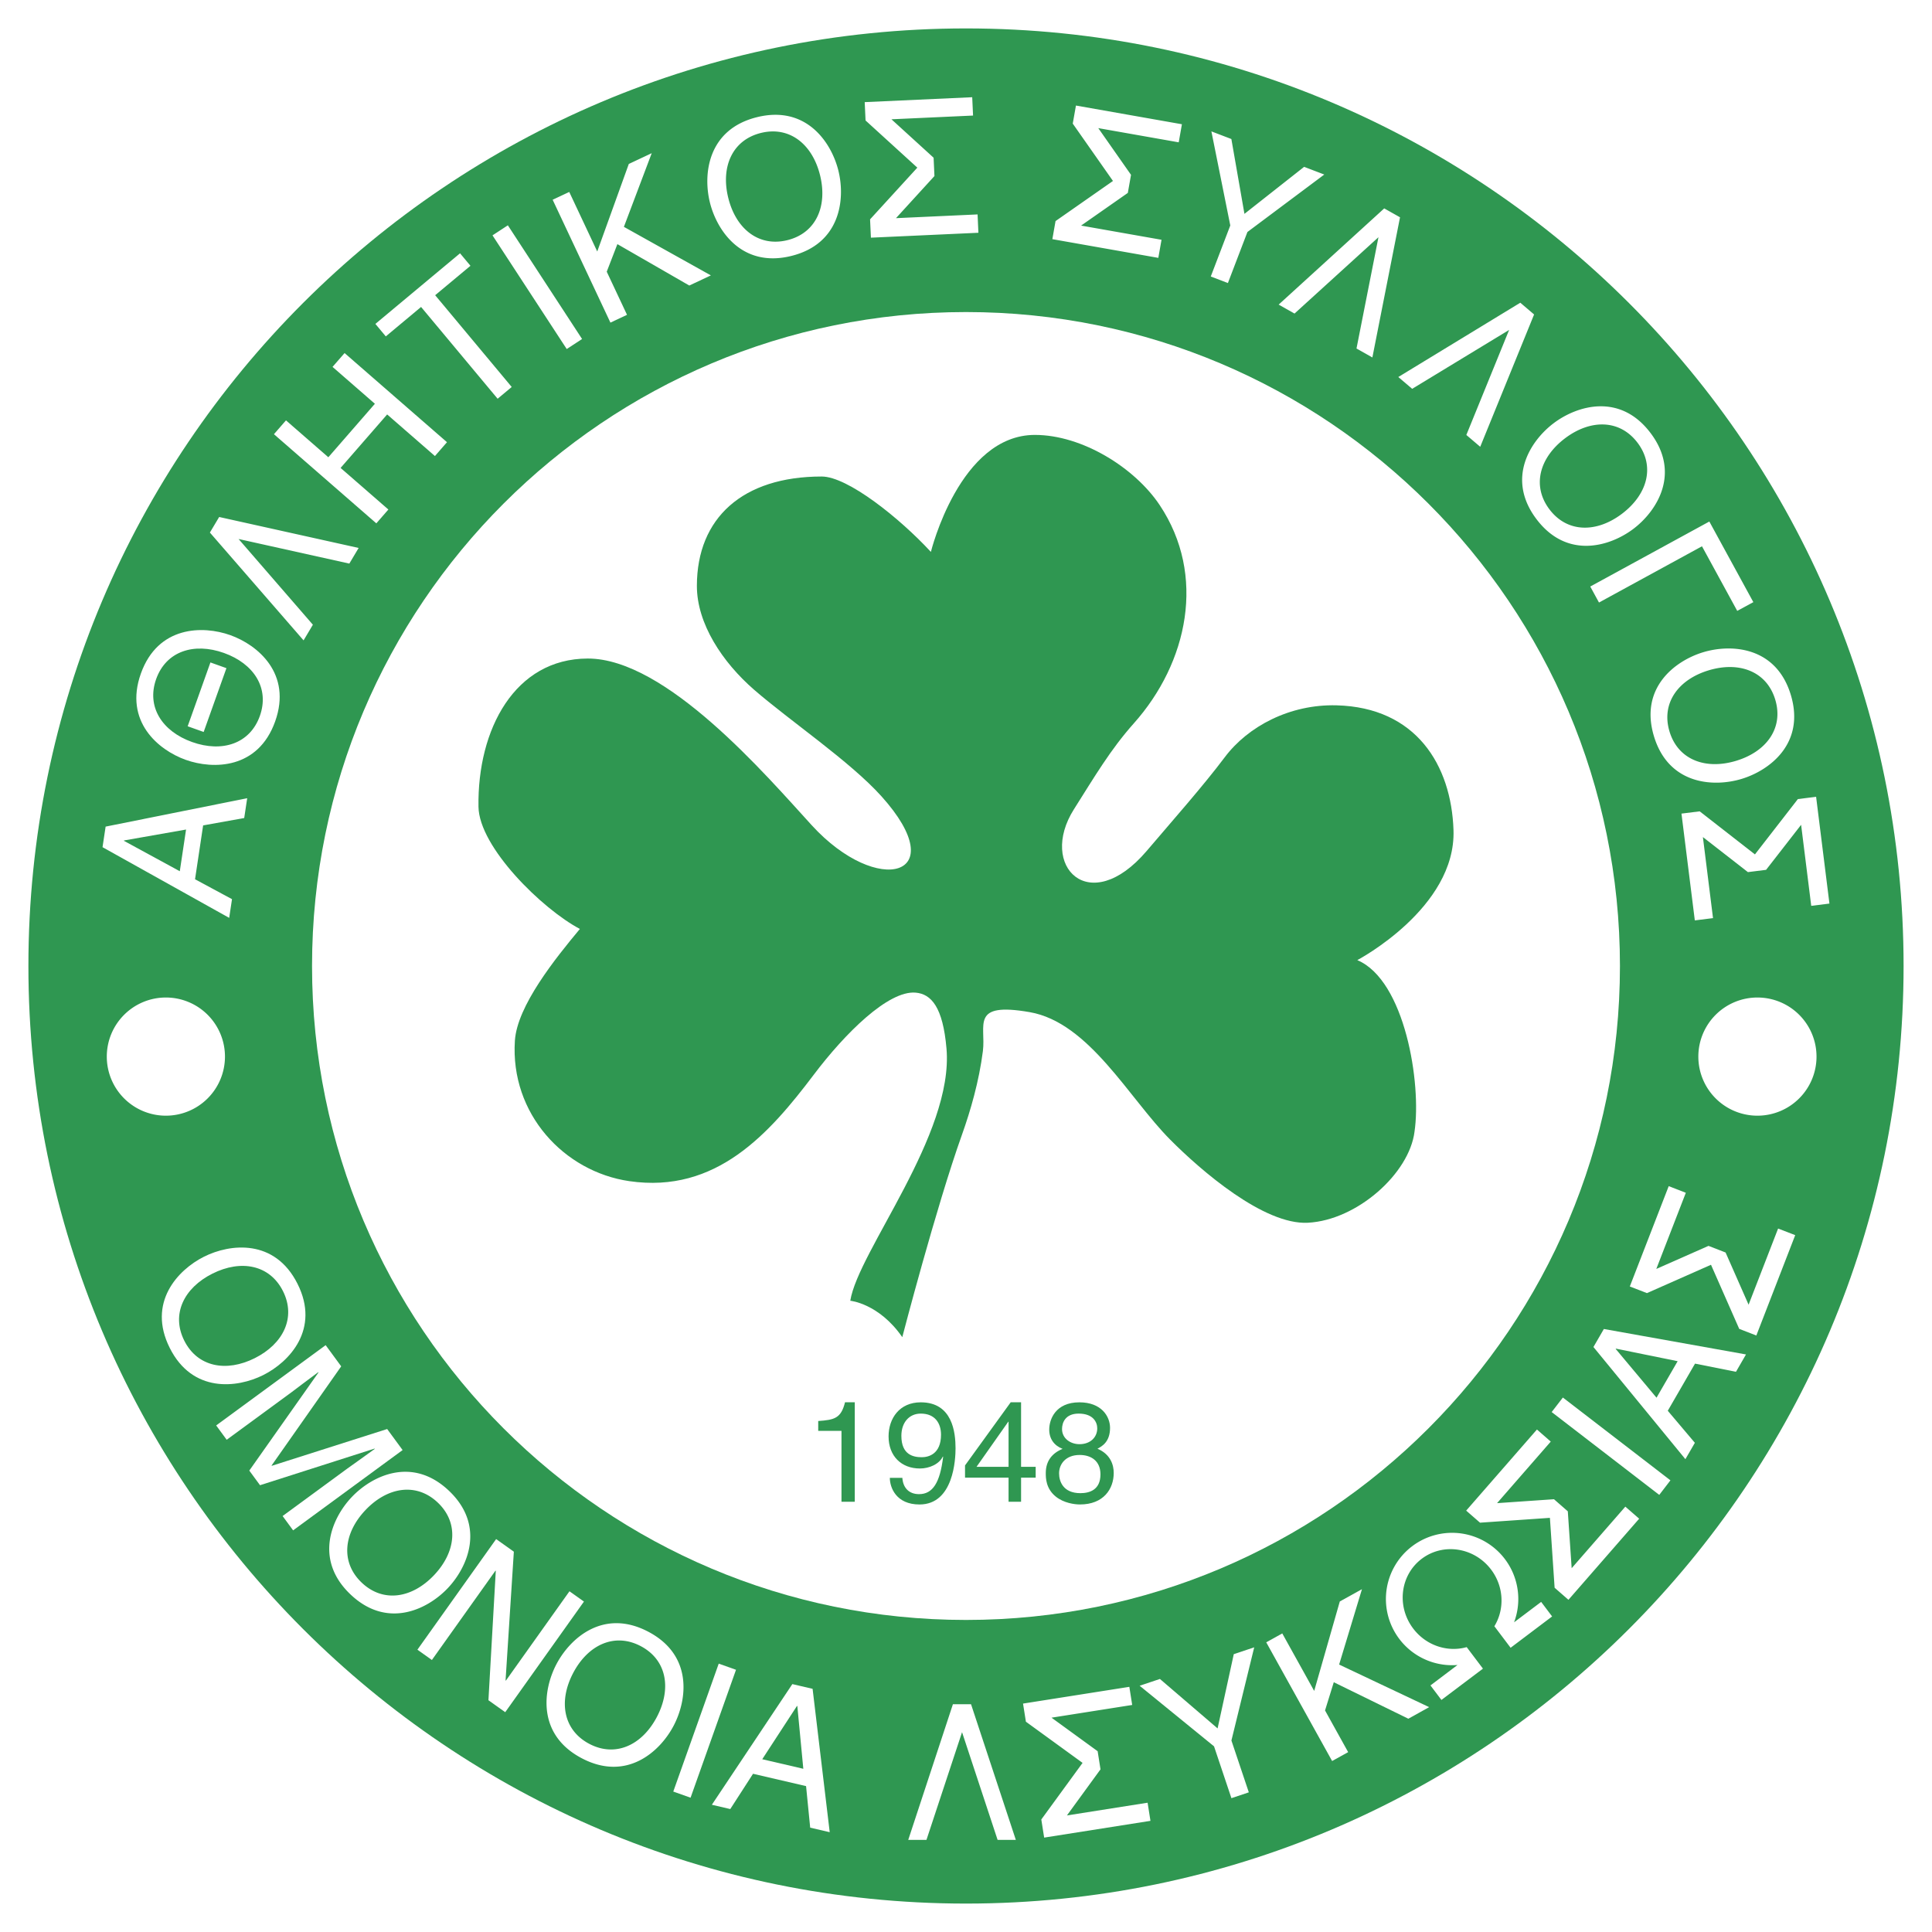
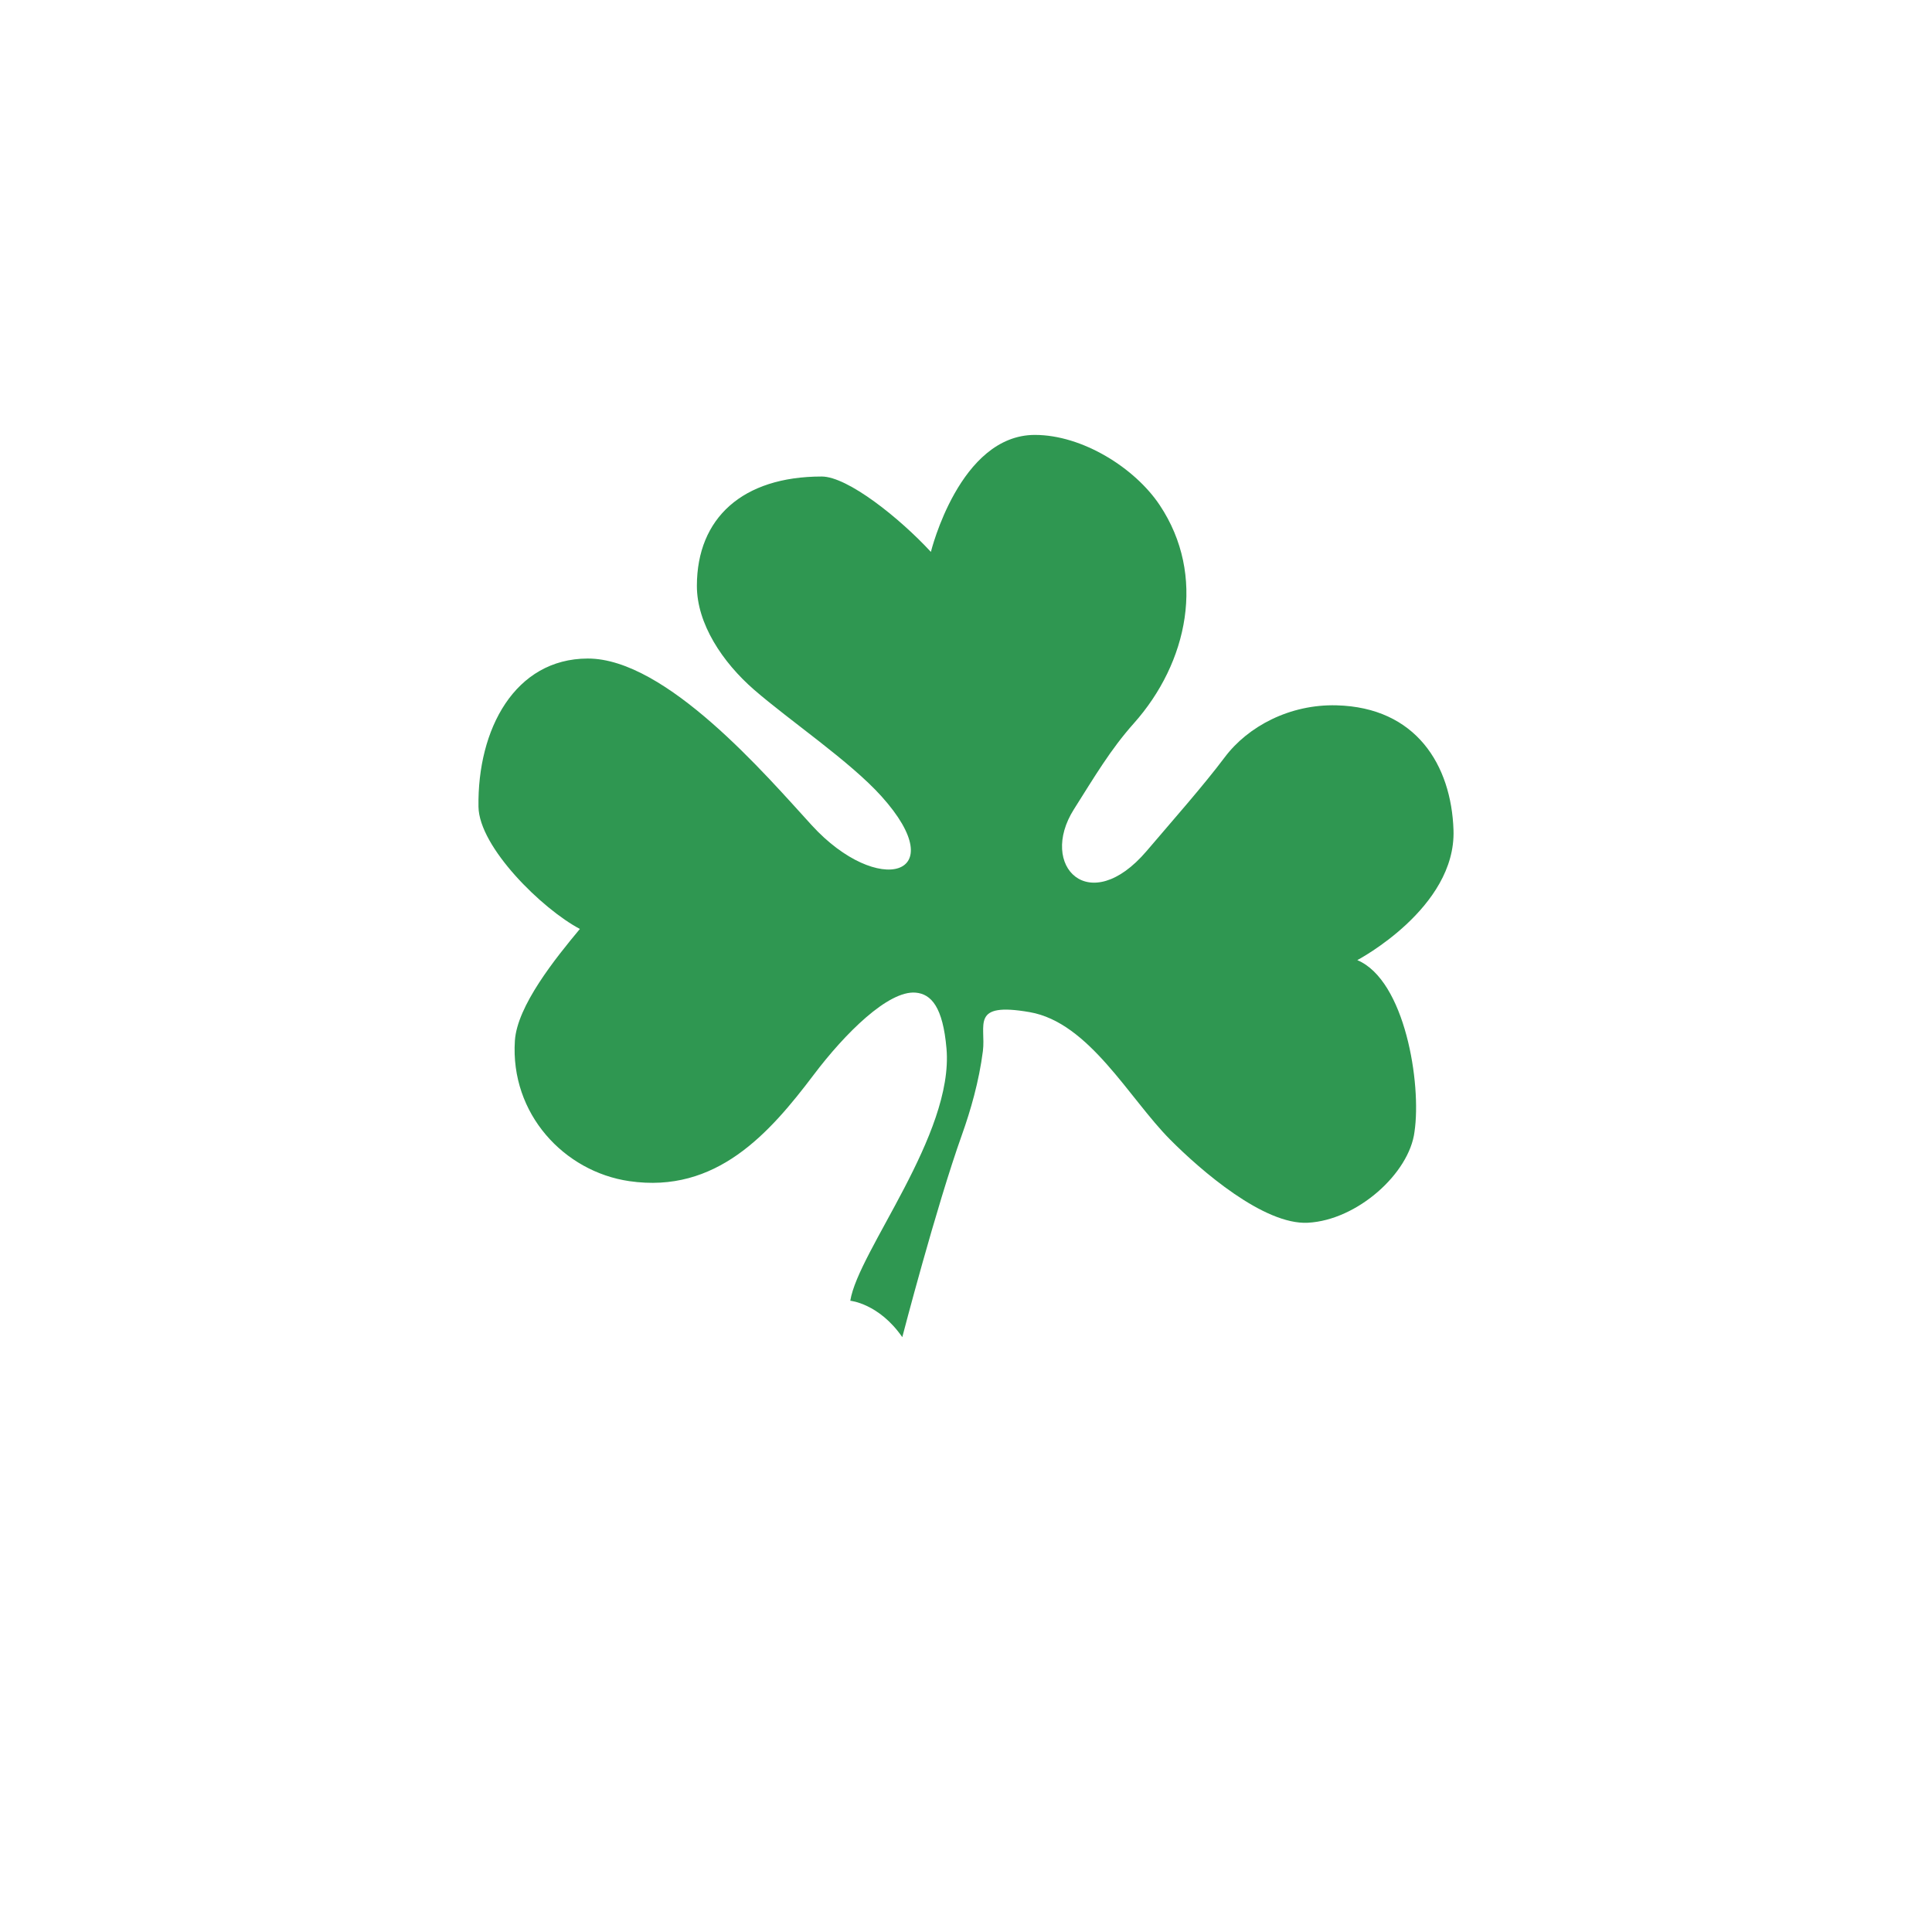
<svg xmlns="http://www.w3.org/2000/svg" width="2500" height="2500" viewBox="0 0 192.756 192.756">
  <g fill-rule="evenodd" clip-rule="evenodd">
    <path fill="#fff" d="M0 0h192.756v192.756H0V0z" />
-     <path d="M96.378 189.92c51.661 0 93.543-41.881 93.543-93.542S148.038 2.836 96.378 2.836c-51.662 0-93.544 41.882-93.544 93.542 0 51.661 41.882 93.542 93.544 93.542z" fill="#2f9751" />
    <path d="M96.378 161.623c36.034 0 65.245-29.213 65.245-65.245 0-36.033-29.211-65.245-65.245-65.245S31.132 60.345 31.132 96.378c0 36.032 29.213 65.245 65.246 65.245z" fill="#fff" />
-     <path d="M85.281 149.83h-1.326v-7.074h-2.321v-.982c1.613-.111 2.278-.264 2.674-1.867h.973v9.923zM91.965 145.387c-.84 0-2.035-.238-2.035-2.133 0-1.32.768-2.219 1.935-2.219 1.437 0 2.02.982 2.02 2.105 0 1.952-1.266 2.247-1.92 2.247zm-.185 1.125c.924 0 1.92-.426 2.289-1.195l.028.029c-.311 2.58-1.037 3.725-2.402 3.725-1.004 0-1.598-.623-1.668-1.625h-1.248c0 .961.625 2.656 2.958 2.656 3.415 0 3.598-4.543 3.598-5.6 0-1.6-.31-4.592-3.471-4.592-2.116 0-3.211 1.602-3.211 3.398 0 1.967 1.278 3.204 3.127 3.204zM100.598 141.842h.027v4.504h-3.197l3.17-4.504zm2.732 5.58v-1.076h-1.457v-6.439h-1.035l-4.557 6.299v1.217h4.344v2.408h1.248v-2.408h1.457v-.001zM107.721 145.162c1.135 0 2.072.592 2.072 1.934 0 1.553-1.094 1.877-2.002 1.877-1.729 0-2.127-1.186-2.127-1.977 0-.916.652-1.834 2.057-1.834zm3.029-2.701c0-1.146-.857-2.551-3.062-2.551-2.375 0-3.006 1.699-3.006 2.721 0 .922.492 1.596 1.334 1.922-1.043.426-1.678 1.201-1.678 2.416 0 .48 0 1.553 1.016 2.361.793.627 1.842.77 2.396.77 2.352 0 3.367-1.549 3.367-3.145 0-.748-.281-1.85-1.623-2.416.428-.227 1.256-.664 1.256-2.078zm-3.049 1.625c-.906 0-1.742-.574-1.742-1.512 0-.629.326-1.539 1.658-1.539 1.459 0 1.855.867 1.855 1.469.001.896-.693 1.582-1.771 1.582z" fill="#2f9751" />
    <path d="M25.422 135.502c-2.85 1.43-5.719.885-7.039-1.748-1.318-2.631-.039-5.256 2.812-6.684 2.851-1.43 5.72-.885 7.039 1.748 1.318 2.631.038 5.256-2.812 6.684zm.846 1.687c2.614-1.311 5.682-4.578 3.417-9.1-2.266-4.52-6.72-4.018-9.334-2.707s-5.683 4.578-3.417 9.1c2.265 4.52 6.719 4.018 9.334 2.707zM124.594 178.822l-1.735.582-1.734-5.17-7.422-6.046 2.022-.678 5.754 4.935 1.615-7.408 2.039-.683-2.274 9.298 1.735 5.17zM76.049 175.518l3.464-5.314.037.008.597 6.26-4.098-.954zm4.373 2.683l.411 4.145 1.948.453-1.708-14.305-2.021-.471-8.03 12.039 1.838.428 2.271-3.52 5.291 1.231zM33.177 36.605l1.202-1.38 10.216 8.894-1.202 1.381-4.767-4.151-4.645 5.336 4.767 4.15-1.202 1.38-10.215-8.894 1.201-1.381 4.226 3.68 4.645-5.336-4.226-3.679zM68.898 179.357l-1.725-.613 4.535-12.764 1.724.614-4.534 12.763zM134.506 174.811l-1.6.886-6.574-11.843 1.6-.887 3.185 5.738 2.555-8.926 2.211-1.226-2.278 7.521 8.983 4.248-2.078 1.155-7.438-3.641-.873 2.816 2.307 4.159zM37.452 32.316l8.446-7.045 1.04 1.246-3.521 2.936 7.637 9.156-1.406 1.173-7.637-9.157-3.52 2.937-1.039-1.246zM28.196 151.254l6.45-4.73c.32-.236 1.727-1.221 2.746-1.967l-.022-.031-11.427 3.654-1.071-1.459 6.904-9.791-.022-.029c-1.004.736-2.367 1.781-2.686 2.016l-6.451 4.73-1.049-1.43 10.923-8.01 1.551 2.113-6.946 9.893.022.029 11.51-3.668 1.54 2.098-10.923 8.012-1.049-1.43zM56.815 158.762l1.445 1.027-7.854 11.037-1.675-1.193.733-12.906-.03-.024-6.345 8.916-1.444-1.029 7.854-11.035 1.767 1.257-.826 12.842.031.022 6.344-8.914zM96.88 170.031l4.47 13.535h-1.819l-3.547-10.746-3.551 10.746h-1.818l4.457-13.535h1.808zM22.973 63.367c-2.745-.979-7.219-.931-8.918 3.834-1.699 4.765 1.735 7.632 4.48 8.61s7.218.931 8.917-3.833c1.7-4.766-1.734-7.632-4.479-8.611zm-.634 1.777c2.993 1.067 4.575 3.516 3.586 6.289s-3.763 3.668-6.756 2.601-4.576-3.515-3.587-6.289c.99-2.773 3.764-3.668 6.757-2.601z" fill="#fff" />
-     <path fill="#fff" d="M22.591 66.662l-2.271 6.367-1.596-.569 2.27-6.368 1.597.57zM159.531 60.114l10.276-5.611 3.517 6.445 1.608-.872-4.391-8.043-11.881 6.485.871 1.596zM43.308 157.15c-2.193 2.316-5.076 2.781-7.213.756-2.136-2.023-1.828-4.928.365-7.242s5.077-2.779 7.212-.756c2.137 2.026 1.828 4.928-.364 7.242zm1.369 1.299c2.011-2.123 3.782-6.24.111-9.719-3.67-3.477-7.687-1.486-9.698.637-2.012 2.121-3.782 6.24-.112 9.717s7.688 1.488 9.699-.635zM65.535 171.303c-1.484 2.822-4.133 4.051-6.739 2.682-2.605-1.369-3.095-4.248-1.611-7.07s4.133-4.051 6.738-2.682 3.096 4.247 1.612 7.07zm1.67.879c1.361-2.588 1.949-7.033-2.526-9.385-4.476-2.354-7.803.65-9.163 3.238-1.361 2.588-1.95 7.033 2.525 9.385 4.476 2.353 7.803-.65 9.164-3.238zM173.197 75.911c-3.055.916-5.785-.116-6.631-2.935-.846-2.818.867-5.184 3.92-6.1 3.055-.917 5.787.115 6.633 2.934s-.867 5.185-3.922 6.101zm.543 1.807c2.801-.841 6.385-3.531 4.934-8.374-1.455-4.843-5.928-5.116-8.729-4.276-2.801.841-6.387 3.531-4.934 8.374s5.928 5.116 8.729 4.276zM161.828 51.257c-2.543 1.924-5.463 1.909-7.238-.438-1.775-2.347-.994-5.162 1.547-7.085 2.543-1.923 5.465-1.909 7.24.438s.994 5.162-1.549 7.085zm1.139 1.505c2.332-1.765 4.754-5.536 1.703-9.568-3.051-4.033-7.338-2.728-9.67-.964s-4.754 5.536-1.703 9.568c3.049 4.033 7.338 2.728 9.67.964zM81.816 17.479c.766 3.095-.397 5.773-3.254 6.481-2.857.707-5.136-1.119-5.902-4.214-.767-3.095.397-5.773 3.254-6.481 2.857-.707 5.136 1.119 5.902 4.214zm1.831-.453c-.703-2.838-3.216-6.55-8.124-5.335-4.908 1.215-5.398 5.67-4.696 8.509.703 2.839 3.215 6.55 8.124 5.335 4.908-1.215 5.399-5.67 4.696-8.509zM165.271 139.449l-4.072-4.865.018-.031 6.162 1.254-2.108 3.642zm3.842-3.4l4.086.814 1-1.73-14.182-2.539-1.039 1.797 9.174 11.191.945-1.633-2.703-3.197 2.719-4.703zM17.938 86.923l-5.573-3.033.006-.037 6.192-1.09-.625 4.16zm2.328-4.572l4.099-.737.298-1.978-14.125 2.835-.309 2.052 12.637 7.053.281-1.866-3.688-1.986.807-5.373zM166.66 147.693l-1.115 1.452-10.734-8.264 1.117-1.449 10.732 8.261zM122.508 28.24l-1.709-.654 1.947-5.092-1.885-9.386 1.993.762 1.304 7.467 5.955-4.691 2.01.768-7.668 5.733-1.947 5.093zM58.074 33.823l-1.532 1-7.405-11.342 1.532-1.001 7.405 11.343zM153.057 31.375l-5.375 13.201-1.385-1.179 4.269-10.481-9.673 5.877-1.383-1.178 12.17-7.413 1.377 1.173zM139.68 21.68l-2.758 13.985-1.584-.894 2.191-11.104-8.375 7.617-1.582-.894 10.532-9.598 1.576.888zM21.867 51.58l13.915 3.089-.93 1.561-11.049-2.454 7.414 8.553-.93 1.561-9.346-10.757.926-1.553zM62.558 31.409l-1.656.779-5.764-12.259 1.656-.778 2.793 5.941 3.149-8.735 2.287-1.075-2.776 7.351 8.676 4.843-2.151 1.011-7.175-4.131-1.062 2.75 2.023 4.303zM97.615 23.223l-.082-1.83-8.141.373 3.837-4.201-.083-1.829-4.206-3.834 8.142-.373-.084-1.829-10.726.49.084 1.83 5.166 4.706-4.715 5.158.084 1.829 10.724-.49zM115.566 25.727l.319-1.804-8.024-1.416 4.662-3.26.319-1.803-3.266-4.661 8.026 1.417.318-1.804-10.572-1.866-.319 1.803 4.012 5.722-5.729 4.002-.318 1.804 10.572 1.866zM114.781 181.666l-.285-1.809-8.049 1.27 3.35-4.6-.285-1.808-4.602-3.346 8.049-1.269-.285-1.809-10.606 1.672.286 1.808 5.654 4.108-4.117 5.646.285 1.809 10.605-1.672zM163.541 151.521l-1.381-1.203-5.355 6.141-.385-5.676-1.379-1.205-5.678.391 5.356-6.141-1.379-1.205-7.059 8.092 1.381 1.203 6.973-.482.469 6.972 1.38 1.205 7.057-8.092zM169.092 91.828l1.816-.227-1.01-8.086 4.491 3.496 1.814-.227 3.494-4.492 1.01 8.085 1.816-.227-1.33-10.653-1.818.227-4.285 5.52-5.512-4.296-1.818.226 1.332 10.654zM179.109 123.232l-1.707-.66-2.945 7.598-2.295-5.207-1.705-.662-5.207 2.301 2.945-7.598-1.707-.662-3.881 10.01 1.709.662 6.391-2.828 2.816 6.396 1.707.662 3.879-10.012zM175.34 111.312a5.895 5.895 0 1 0-5.896-5.895 5.895 5.895 0 0 0 5.896 5.895zM16.551 111.312a5.895 5.895 0 1 0-5.896-5.895 5.895 5.895 0 0 0 5.896 5.895z" />
    <path d="M146.332 164.334c-1.904.535-4.047-.145-5.344-1.863-1.674-2.219-1.289-5.33.859-6.951 2.148-1.623 5.248-1.139 6.922 1.08 1.293 1.713 1.352 3.969.324 5.65l1.621 2.148 4.141-3.125-1.094-1.451-2.703 2.037a6.604 6.604 0 1 0-5.642 4.257l-2.699 2.039 1.094 1.449 4.143-3.123-1.622-2.147z" fill="#fff" />
    <path d="M141.125 112.914c.713-4.787-.947-15.123-5.707-17.122 0 0 9.857-5.188 9.598-12.97-.217-6.498-3.736-12.247-11.674-12.452-4.625-.12-8.82 2.075-11.154 5.188-2.117 2.823-5.293 6.414-7.781 9.338-5.727 6.727-10.836 1.491-7.264-4.15 2.062-3.258 3.656-5.973 5.965-8.561 5.42-6.073 7.266-14.786 2.596-21.79-2.48-3.721-7.725-7.004-12.453-7.004-7.522 0-10.376 11.673-10.376 11.673-3.113-3.372-8.301-7.522-10.895-7.522-7.898 0-12.439 4.145-12.452 10.896-.007 3.786 2.555 7.636 5.707 10.376 3.528 3.067 9.581 7.153 12.712 10.636 7.221 8.033-.376 10.089-6.961 2.883-4.537-4.964-14.523-16.65-22.353-16.631-7.265.019-11.011 7.047-10.895 14.786.06 4.038 6.369 10.219 10.117 12.192-2.461 2.959-6.26 7.676-6.485 11.155-.472 7.287 4.911 13.062 11.414 14.008 8.685 1.264 13.974-4.754 18.418-10.635 3.091-4.092 7.425-8.414 10.157-8.172 1.55.137 2.714 1.43 3.073 5.576.742 8.596-8.82 20.234-9.599 25.164 0 0 2.854.26 5.188 3.631 0 0 3.372-12.971 5.966-20.232.839-2.352 1.694-5.297 2.075-8.303.328-2.584-1.297-4.928 4.67-3.891 5.926 1.031 9.906 8.584 14.008 12.711 3.076 3.098 9.357 8.531 13.748 8.301 4.93-.261 10.117-4.929 10.637-9.079z" fill="#2f9751" />
  </g>
</svg>